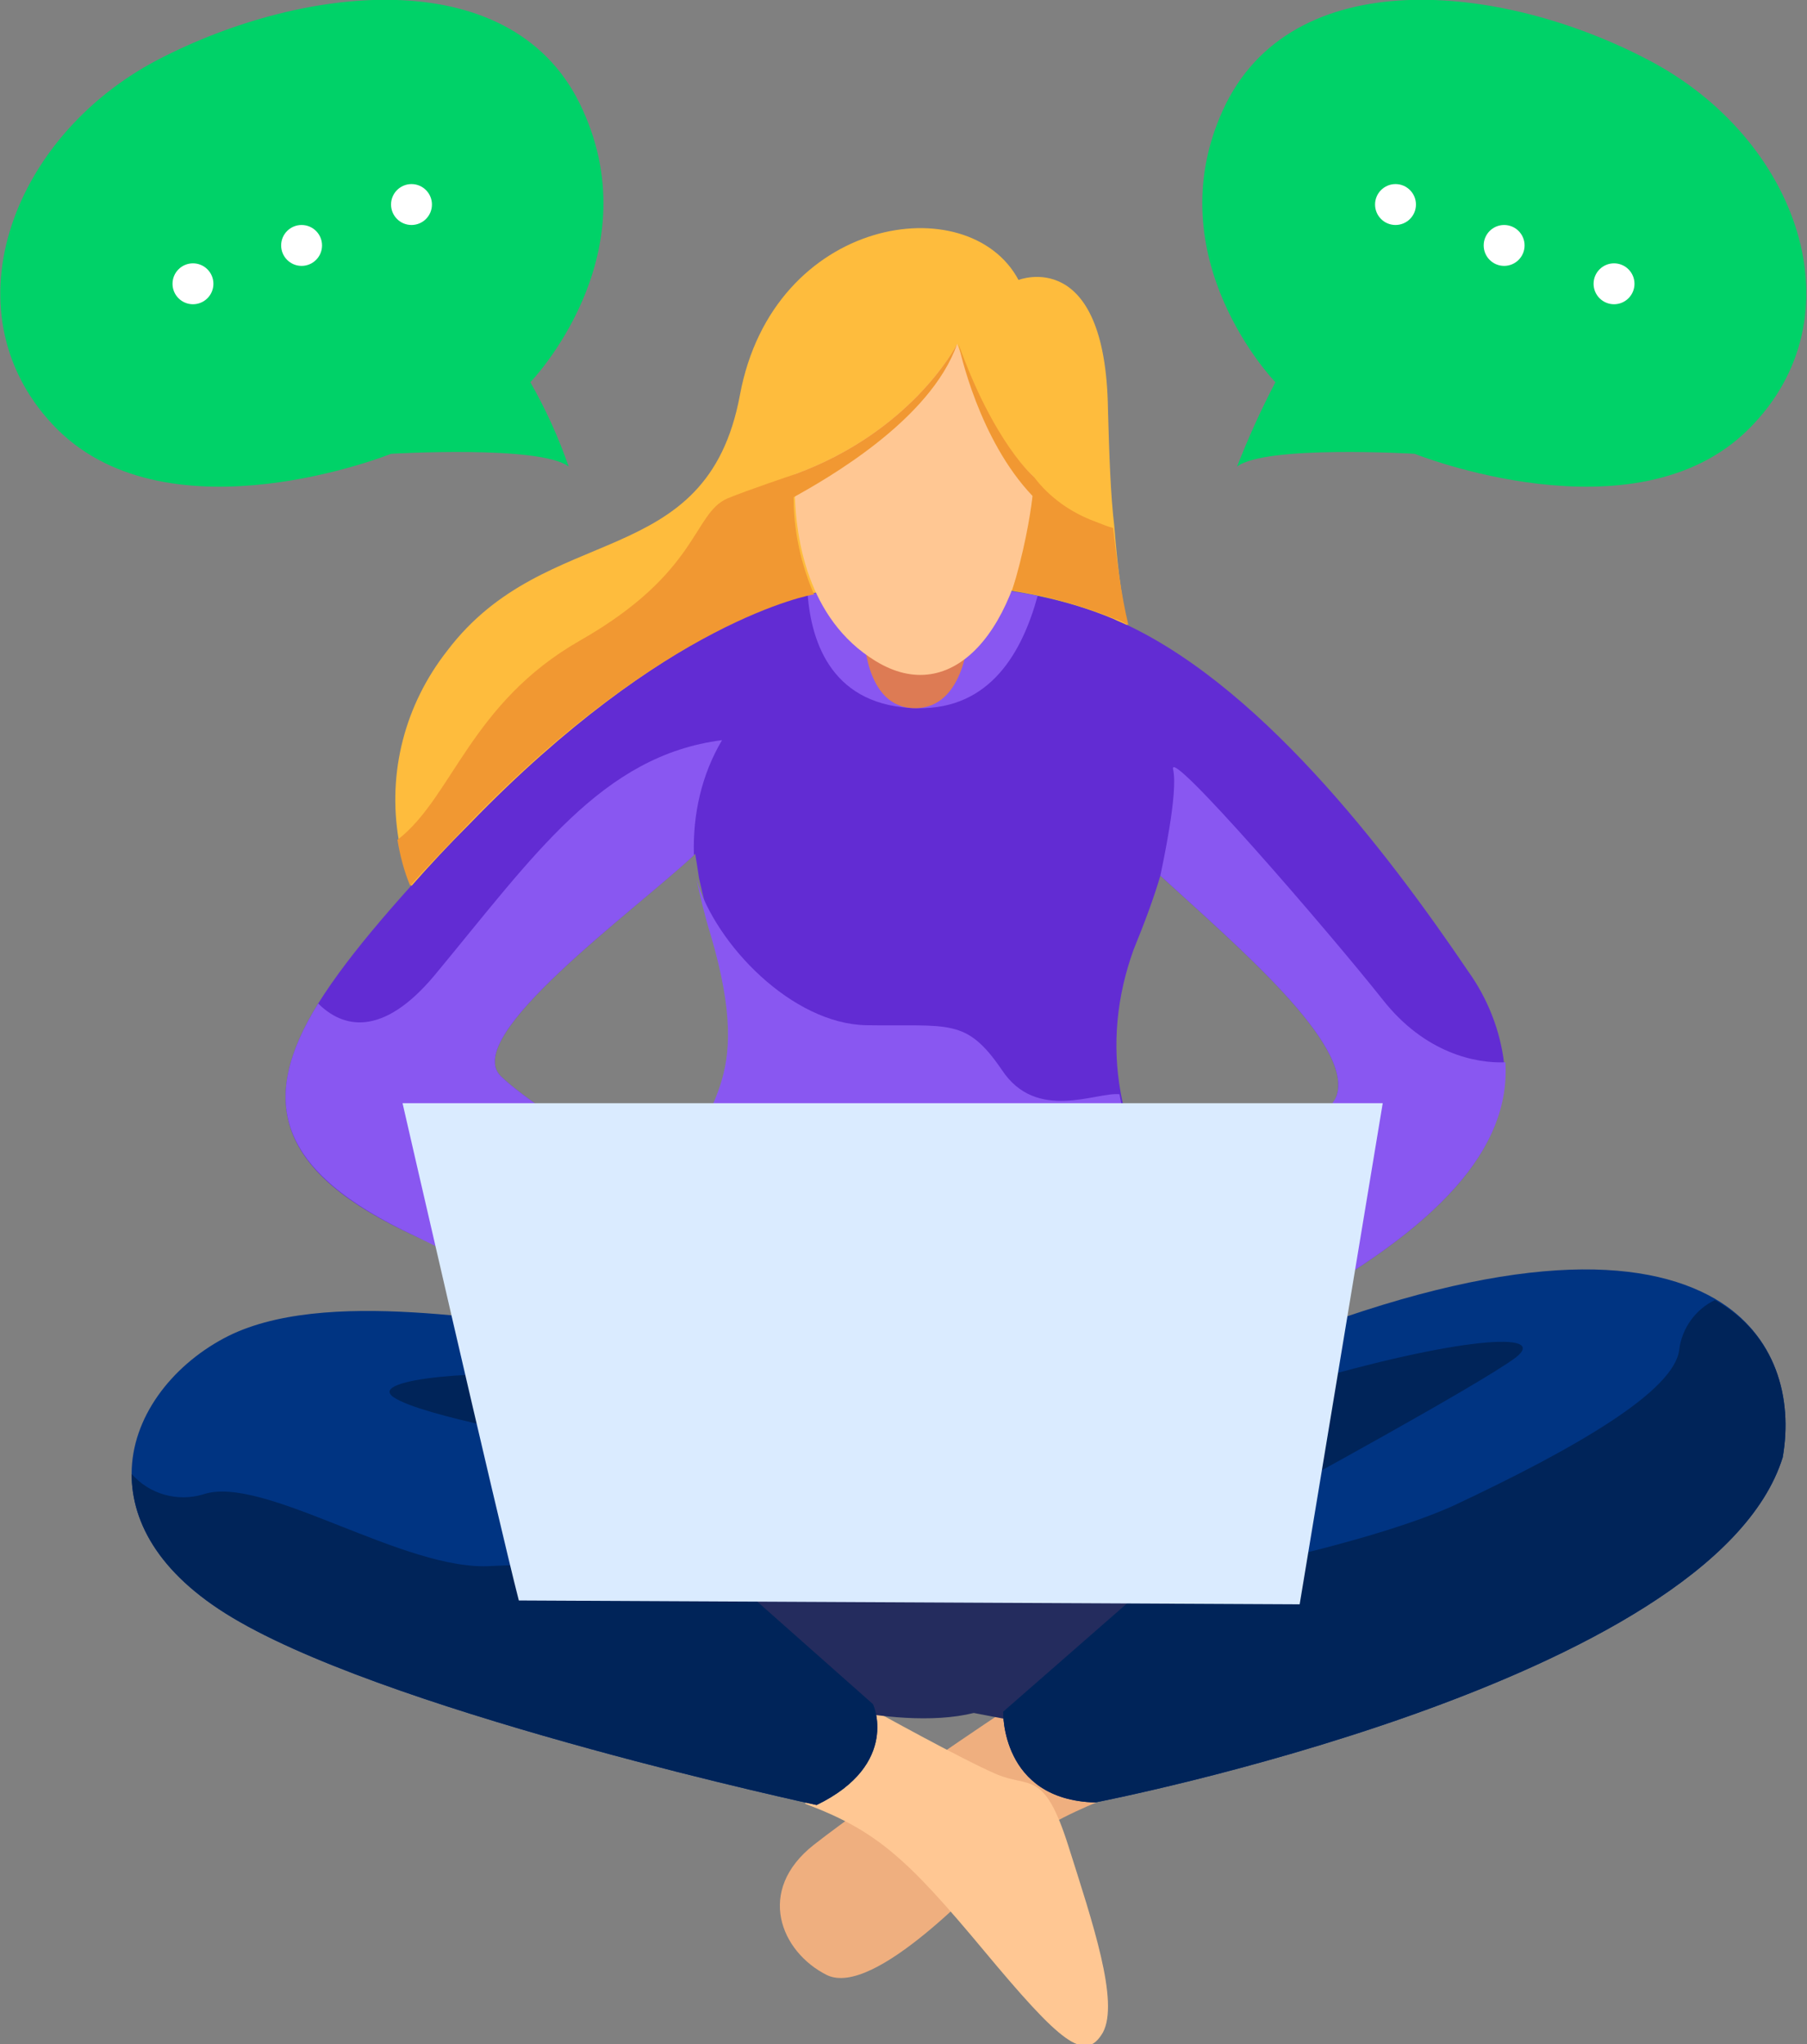
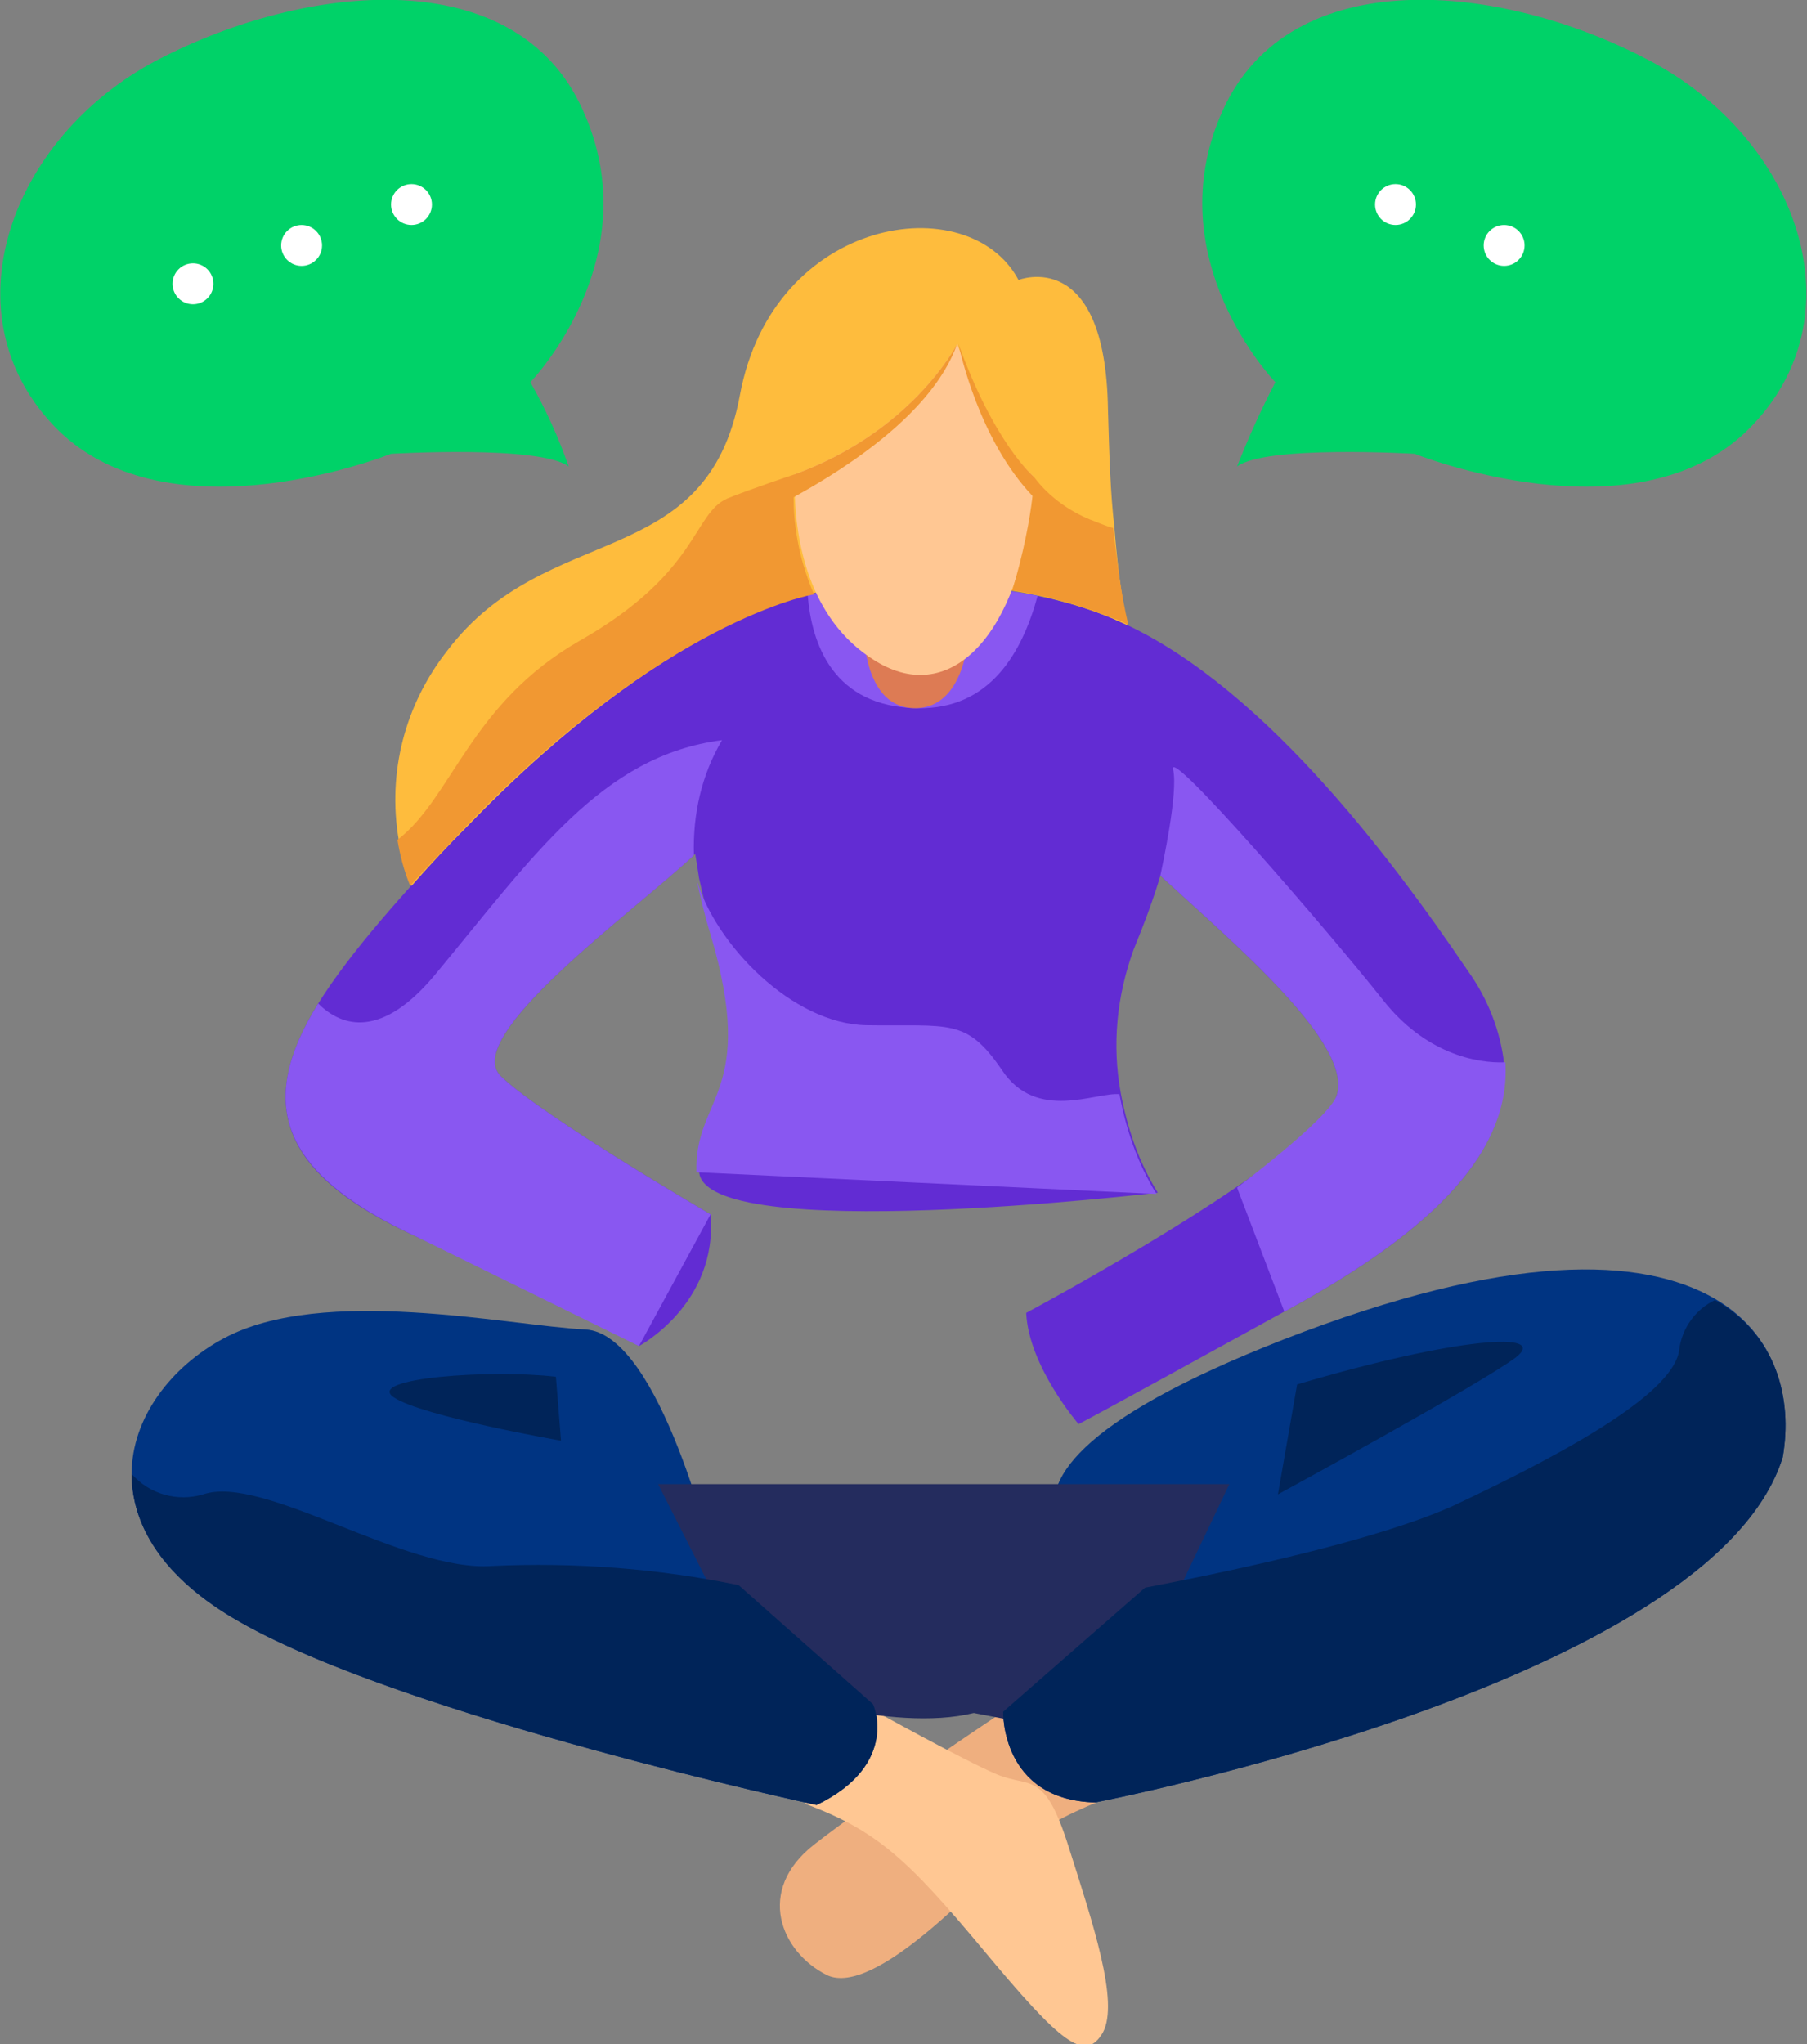
<svg xmlns="http://www.w3.org/2000/svg" version="1.1" id="Layer_1" x="0px" y="0px" viewBox="0 0 141.4 159.9" style="enable-background:new 0 0 141.4 159.9;" xml:space="preserve">
  <rect x="0" y="0" width="141.4" height="159.9" fill="#808080" stroke="none" />
  <style type="text/css">
	.st0{fill:#EFAF7F;}
	.st1{fill:#FFC793;}
	.st2{fill:#003482;}
	.st3{fill:#242C5E;}
	.st4{fill:#002459;}
	.st5{fill:#622CD3;}
	.st6{fill:#8957F1;}
	.st7{fill:#DD7B54;}
	.st8{fill:#FEBC3D;}
	.st9{fill:#F19832;}
	.st10{fill:#DAEBFF;}
	.st11{fill:#00D268;}
	.st12{fill:#FFFFFF;}
</style>
  <path id="Path_678" class="st0" d="M78.5,133.9c0,0-10.2,6.8-14.8,10.4c-4.6,3.6-2.6,8.4,1,10.2c3.7,1.8,12.1-7.3,14.3-9.5  c2.2-2.2,6.8-4,6.8-4L78.5,133.9z" />
  <path id="Path_679_2_" class="st1" d="M68.2,133.7c0,0,7.2,4,9.8,5.1c2.6,1.1,3.7-0.4,5.6,5.6s4,12.2,2.7,14.6  c-1.4,2.4-3.3,0.8-9.3-6.4c-6-7.2-8.4-9.4-14-11.5L68.2,133.7z" />
  <path id="Path_680" class="st2" d="M63.9,141.2c0,0-32.1-6.9-45.1-14.3c-6.2-3.5-8.5-7.7-8.5-11.6c0-4.4,3.1-8.4,7.2-10.6  c7.8-4.2,22.3-1,28.3-0.7c5.9,0.3,10.1,18.3,10.1,18.3l1.9,1.7l10.5,9.3C68.3,133.2,70.5,138,63.9,141.2" />
  <path id="Path_681" class="st2" d="M139.5,114c-5.5,17.7-53.8,27-53.8,27c-7.4-0.2-7.2-7.1-7.2-7.1l11.1-9.7l0.1-0.1  c0,0-22-6.5,10.7-19.3c17.7-6.9,28.1-6.5,33.8-3.2C139,104.4,140.3,109.4,139.5,114" />
  <path id="Path_682_2_" class="st3" d="M59.6,132.1c0,0,10.1,3.5,16.6,1.9l10.5,2l9.5-19.9H51.5L59.6,132.1z" />
  <path id="Path_683" class="st4" d="M63.9,141.2c0,0-32.1-6.9-45.1-14.3c-6.2-3.5-8.5-7.7-8.5-11.6c1.4,1.6,3.6,2.2,5.6,1.6  c4.7-1.6,15.8,6.1,22.6,5.6c6.5-0.3,13,0.2,19.3,1.5l10.5,9.3C68.3,133.2,70.5,138,63.9,141.2" />
  <path id="Path_684" class="st4" d="M43.9,112.7c0,0-10.9-1.9-13.1-3.4c-2.2-1.5,7.6-2.2,12.7-1.6L43.9,112.7" />
  <path id="Path_685" class="st4" d="M139.5,114c-5.5,17.7-53.8,27-53.8,27c-7.4-0.2-7.2-7.1-7.2-7.1l11.1-9.7  c7.8-1.5,18.3-3.8,24.1-6.4c9.8-4.6,17.3-9,17.7-12.2c0.2-1.7,1.3-3.2,2.8-3.9C139,104.4,140.3,109.4,139.5,114" />
  <path id="Path_686" class="st4" d="M100,116.9c0,0,15.8-8.6,18.6-10.7c2.7-2.1-4.6-1.6-17.1,2.1L100,116.9" />
  <path id="Path_687" class="st5" d="M100.5,102.6c-15.6,8.6-16.1,8.8-16.1,8.8s-3.9-4.5-4.1-8.7c0,0,22.7-12.1,24.3-17  c1.3-4-7.8-11.7-13.8-17.2c0,0,0,0,0,0c-0.5,1.7-1.2,3.6-2.1,5.8c-1.3,3.6-1.7,7.4-1,11.2c0.5,2.7,1.4,5.4,2.9,7.8  c0,0-35.7,4.2-35.9-1.7s4.8-6.1,1.1-18.6c-0.5-1.6-0.8-3-1.1-4.3c-0.1-0.7-0.2-1.3-0.3-1.9C49.6,71.3,36,81.1,39.2,84.2  S55.6,95,55.6,95c0.6,7-5.6,10.3-5.6,10.3s-0.9-0.9-17.5-8.6c-10.9-5-12.3-10.6-7.6-18.2c2.5-4,6.6-8.6,11.8-14.1  c14.5-15,25.4-17.6,26.4-17.9l0.1,0l0,0c5.9-1.1,12-1.1,17.9,0.1c2,0.4,4.1,1,6,1.8c11.2,4.7,21.5,18.3,27.8,27.6  c1.5,2.1,2.5,4.6,2.8,7.2C118.2,89.8,112.7,96,100.5,102.6" />
  <path id="Path_688" class="st6" d="M55.6,95L50,105.3l-17.5-8.6c-10.9-5.1-12.3-10.6-7.6-18.2c1.9,1.9,5,2.7,9.1-2.2  c7.8-9.4,13.1-17.2,22.5-18.4c-1.6,2.7-2.3,5.8-2.2,9v0C49.6,71.3,36,81.1,39.2,84.2S55.6,95,55.6,95" />
  <path id="Path_689_2_" class="st6" d="M54.5,91.7c-0.2-5.9,4.8-6.1,1.1-18.6c-0.5-1.6-0.8-3-1.1-4.3c1.5,5.1,7.5,11.3,13.3,11.4  c6.5,0.1,7.8-0.6,10.6,3.5c2.7,4.1,7.4,1.7,9.2,1.9c0.5,2.7,1.4,5.4,2.9,7.8L54.5,91.7z" />
  <path id="Path_690" class="st6" d="M100.5,102.6l-3.7-9.7c0,0,7.2-5.4,7.8-7.2c1.3-4-7.8-11.7-13.8-17.2c0.2-1,1.4-6.5,1-8.3  c-0.5-2,12.2,12.7,16.4,18c3.3,4.2,7.3,5,9.6,4.9C118.2,89.8,112.7,96,100.5,102.6" />
  <path id="Path_691" class="st6" d="M81.2,46.6c-1.2,4.4-3.7,8.9-9.4,8.8c-6.6-0.1-8.3-5-8.6-8.9l0.1,0l0,0  C69.2,45.4,75.3,45.5,81.2,46.6" />
  <path class="st7" d="M67.6,49.5c0,0,0,5.9,4,5.9s4.2-5.9,4.2-5.9H67.6z" />
  <path id="Path_693" class="st8" d="M88.2,48.9c-0.4-0.2-0.7-0.3-1.1-0.5c-3.6-1.5-7.5-2.3-11.4-2.6h0c-3.4-0.2-6.8-0.1-10.2,0.3  c-1.3,0.2-2.1,0.3-2.2,0.4l0,0c0,0-11.2,2.1-26.5,17.9c-1.7,1.7-3.2,3.3-4.6,4.9c-0.4-1.2-0.8-2.4-1-3.6c-0.9-5.3,0.5-10.6,3.8-14.8  c7.8-10.3,20.3-6,22.9-20s17.9-16.3,21.8-9c0,0,6.8-2.7,7,10.1c0.1,3.6,0.2,6.7,0.5,9.2C87.4,43.8,87.7,46.4,88.2,48.9" />
-   <path id="Path_696" class="st1" d="M80.9,37.3c0,0.6-0.1,1.1-0.1,1.6c-1,10.5-6.3,16.5-12.3,12.8c-5.4-3.3-6.2-9.8-6.3-12.9  c0-0.6,0-1.1,0-1.7c9-3.3,12.5-9.8,12.7-10.2c0,0,0,0,0,0c0,0,0,0,0,0C77.8,34.8,80.9,37.3,80.9,37.3" />
+   <path id="Path_696" class="st1" d="M80.9,37.3c0,0.6-0.1,1.1-0.1,1.6c-1,10.5-6.3,16.5-12.3,12.8c-5.4-3.3-6.2-9.8-6.3-12.9  c0-0.6,0-1.1,0-1.7c9-3.3,12.5-9.8,12.7-10.2c0,0,0,0,0,0C77.8,34.8,80.9,37.3,80.9,37.3" />
  <path class="st9" d="M74.9,26.9L74.9,26.9c-0.2,0.4-3.7,6.9-12.7,10.2c0,0-3.6,1.2-5.3,1.9c-2.7,1.2-2.2,5.8-11.5,11.1  C36.8,55,35.4,62.4,31.1,65.7c0.2,1.2,0.5,2.4,1,3.6c1.4-1.6,3-3.2,4.6-4.9c15.3-15.8,26.8-17.9,27-17.9c-1.3-3-1.6-5.7-1.6-7.6  C64.6,37.5,72.8,32.9,74.9,26.9z" />
  <path class="st9" d="M87.1,41.3c-0.4-0.1-0.9-0.3-1.4-0.5c-1.9-0.7-3.6-1.9-4.8-3.5c0,0,0,0,0,0c0,0-3.1-2.6-5.9-10.4  c0.1,0.5,1.6,7.5,5.8,11.9c-0.2,1.7-0.7,4.5-1.6,7.4c2.7,0.4,5.5,1.2,8,2.2c0.4,0.1,0.7,0.3,1.1,0.5l0,0  C87.7,46.4,87.4,43.8,87.1,41.3z" />
-   <path id="Path_699" class="st10" d="M31.5,86.3c0,0,7.5,32.7,9.1,38.9l61.1,0.3l6.5-39.2L31.5,86.3z" />
  <path id="Path_700" class="st11" d="M41.5,29.9c0,0,9.4-9.7,4.1-21.3C40.4-3,24-1.4,12.3,4.7C0.7,10.8-4.3,24.8,4.5,33.6  c8.9,8.8,26.1,1.9,26.1,1.9s11.7-0.7,13.9,1C43.7,34.2,42.7,32,41.5,29.9z" />
  <circle id="Ellipse_67" class="st12" cx="15.1" cy="22.2" r="1.6" />
  <circle id="Ellipse_68" class="st12" cx="23.6" cy="19.2" r="1.6" />
  <circle id="Ellipse_69" class="st12" cx="32.2" cy="16" r="1.6" />
  <path id="Path_701" class="st11" d="M99.8,29.9c0,0-9.4-9.7-4.1-21.3C101-3,117.4-1.4,129,4.7c11.7,6.1,16.7,20.1,7.8,28.9  c-8.9,8.8-26.1,1.9-26.1,1.9s-11.7-0.7-13.9,1C97.7,34.2,98.7,32,99.8,29.9z" />
-   <circle id="Ellipse_70" class="st12" cx="126.3" cy="22.2" r="1.6" />
  <circle id="Ellipse_71" class="st12" cx="117.7" cy="19.2" r="1.6" />
  <circle id="Ellipse_72" class="st12" cx="109.2" cy="16" r="1.6" />
</svg>